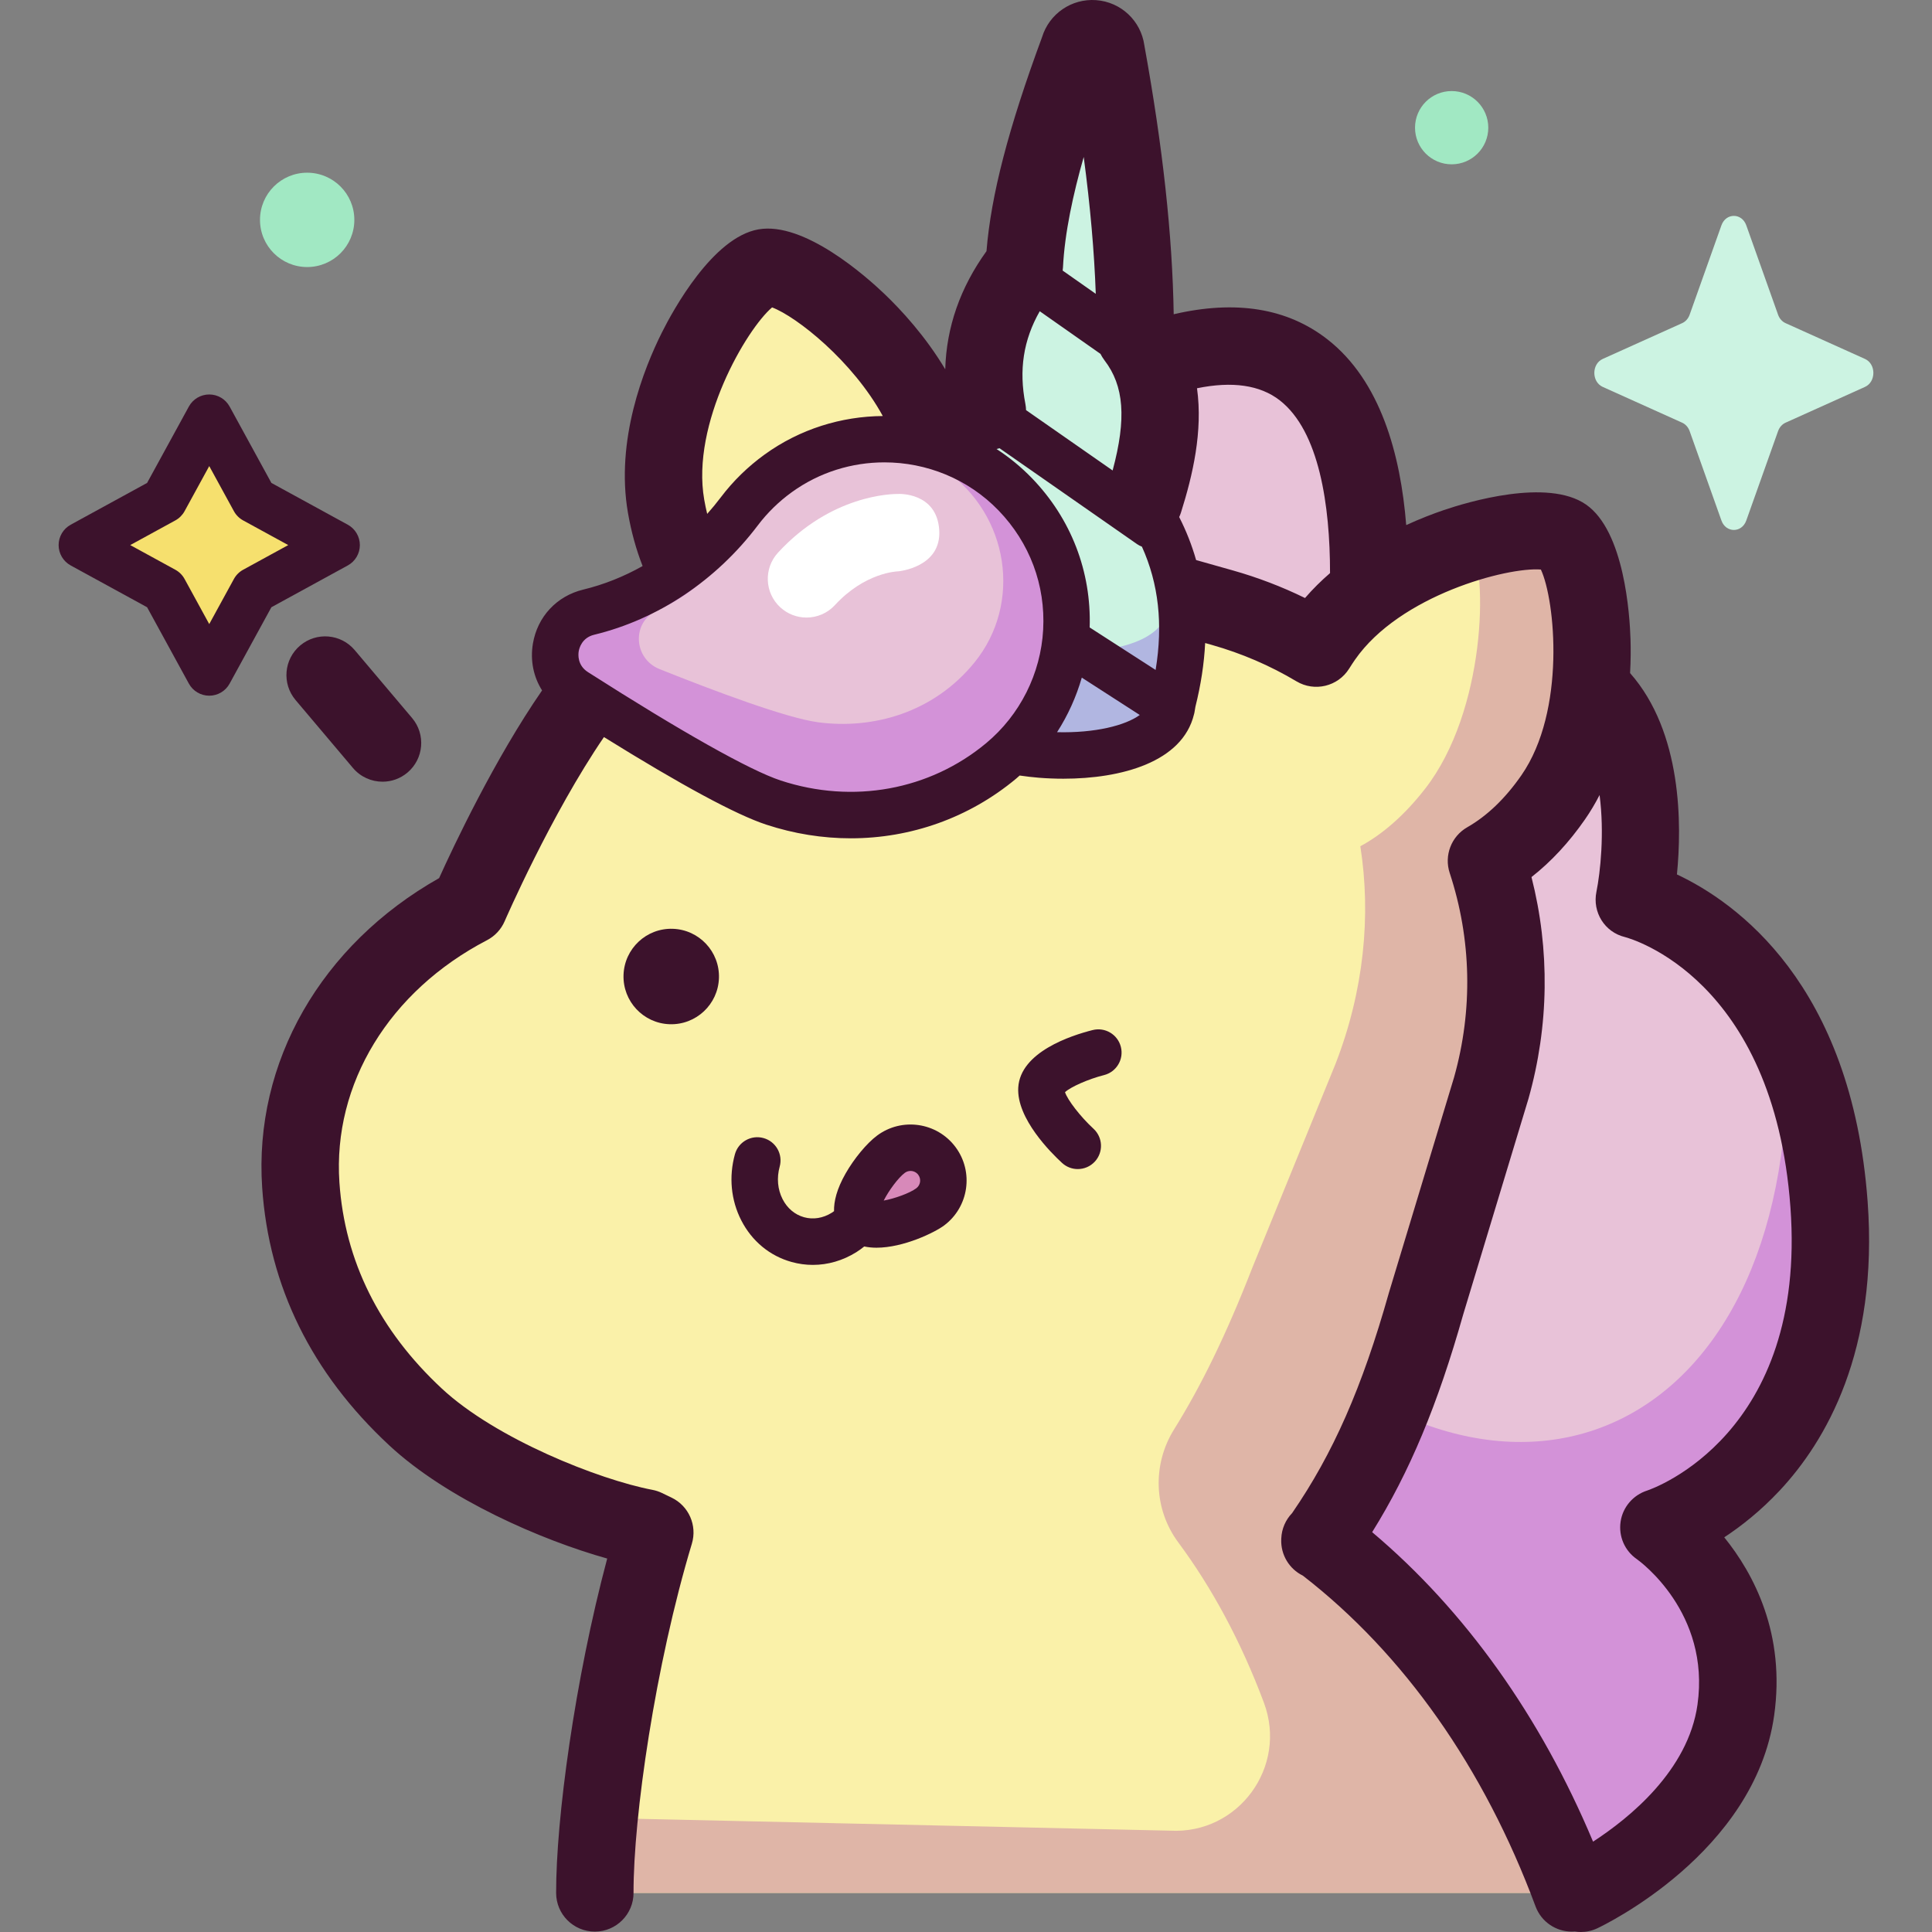
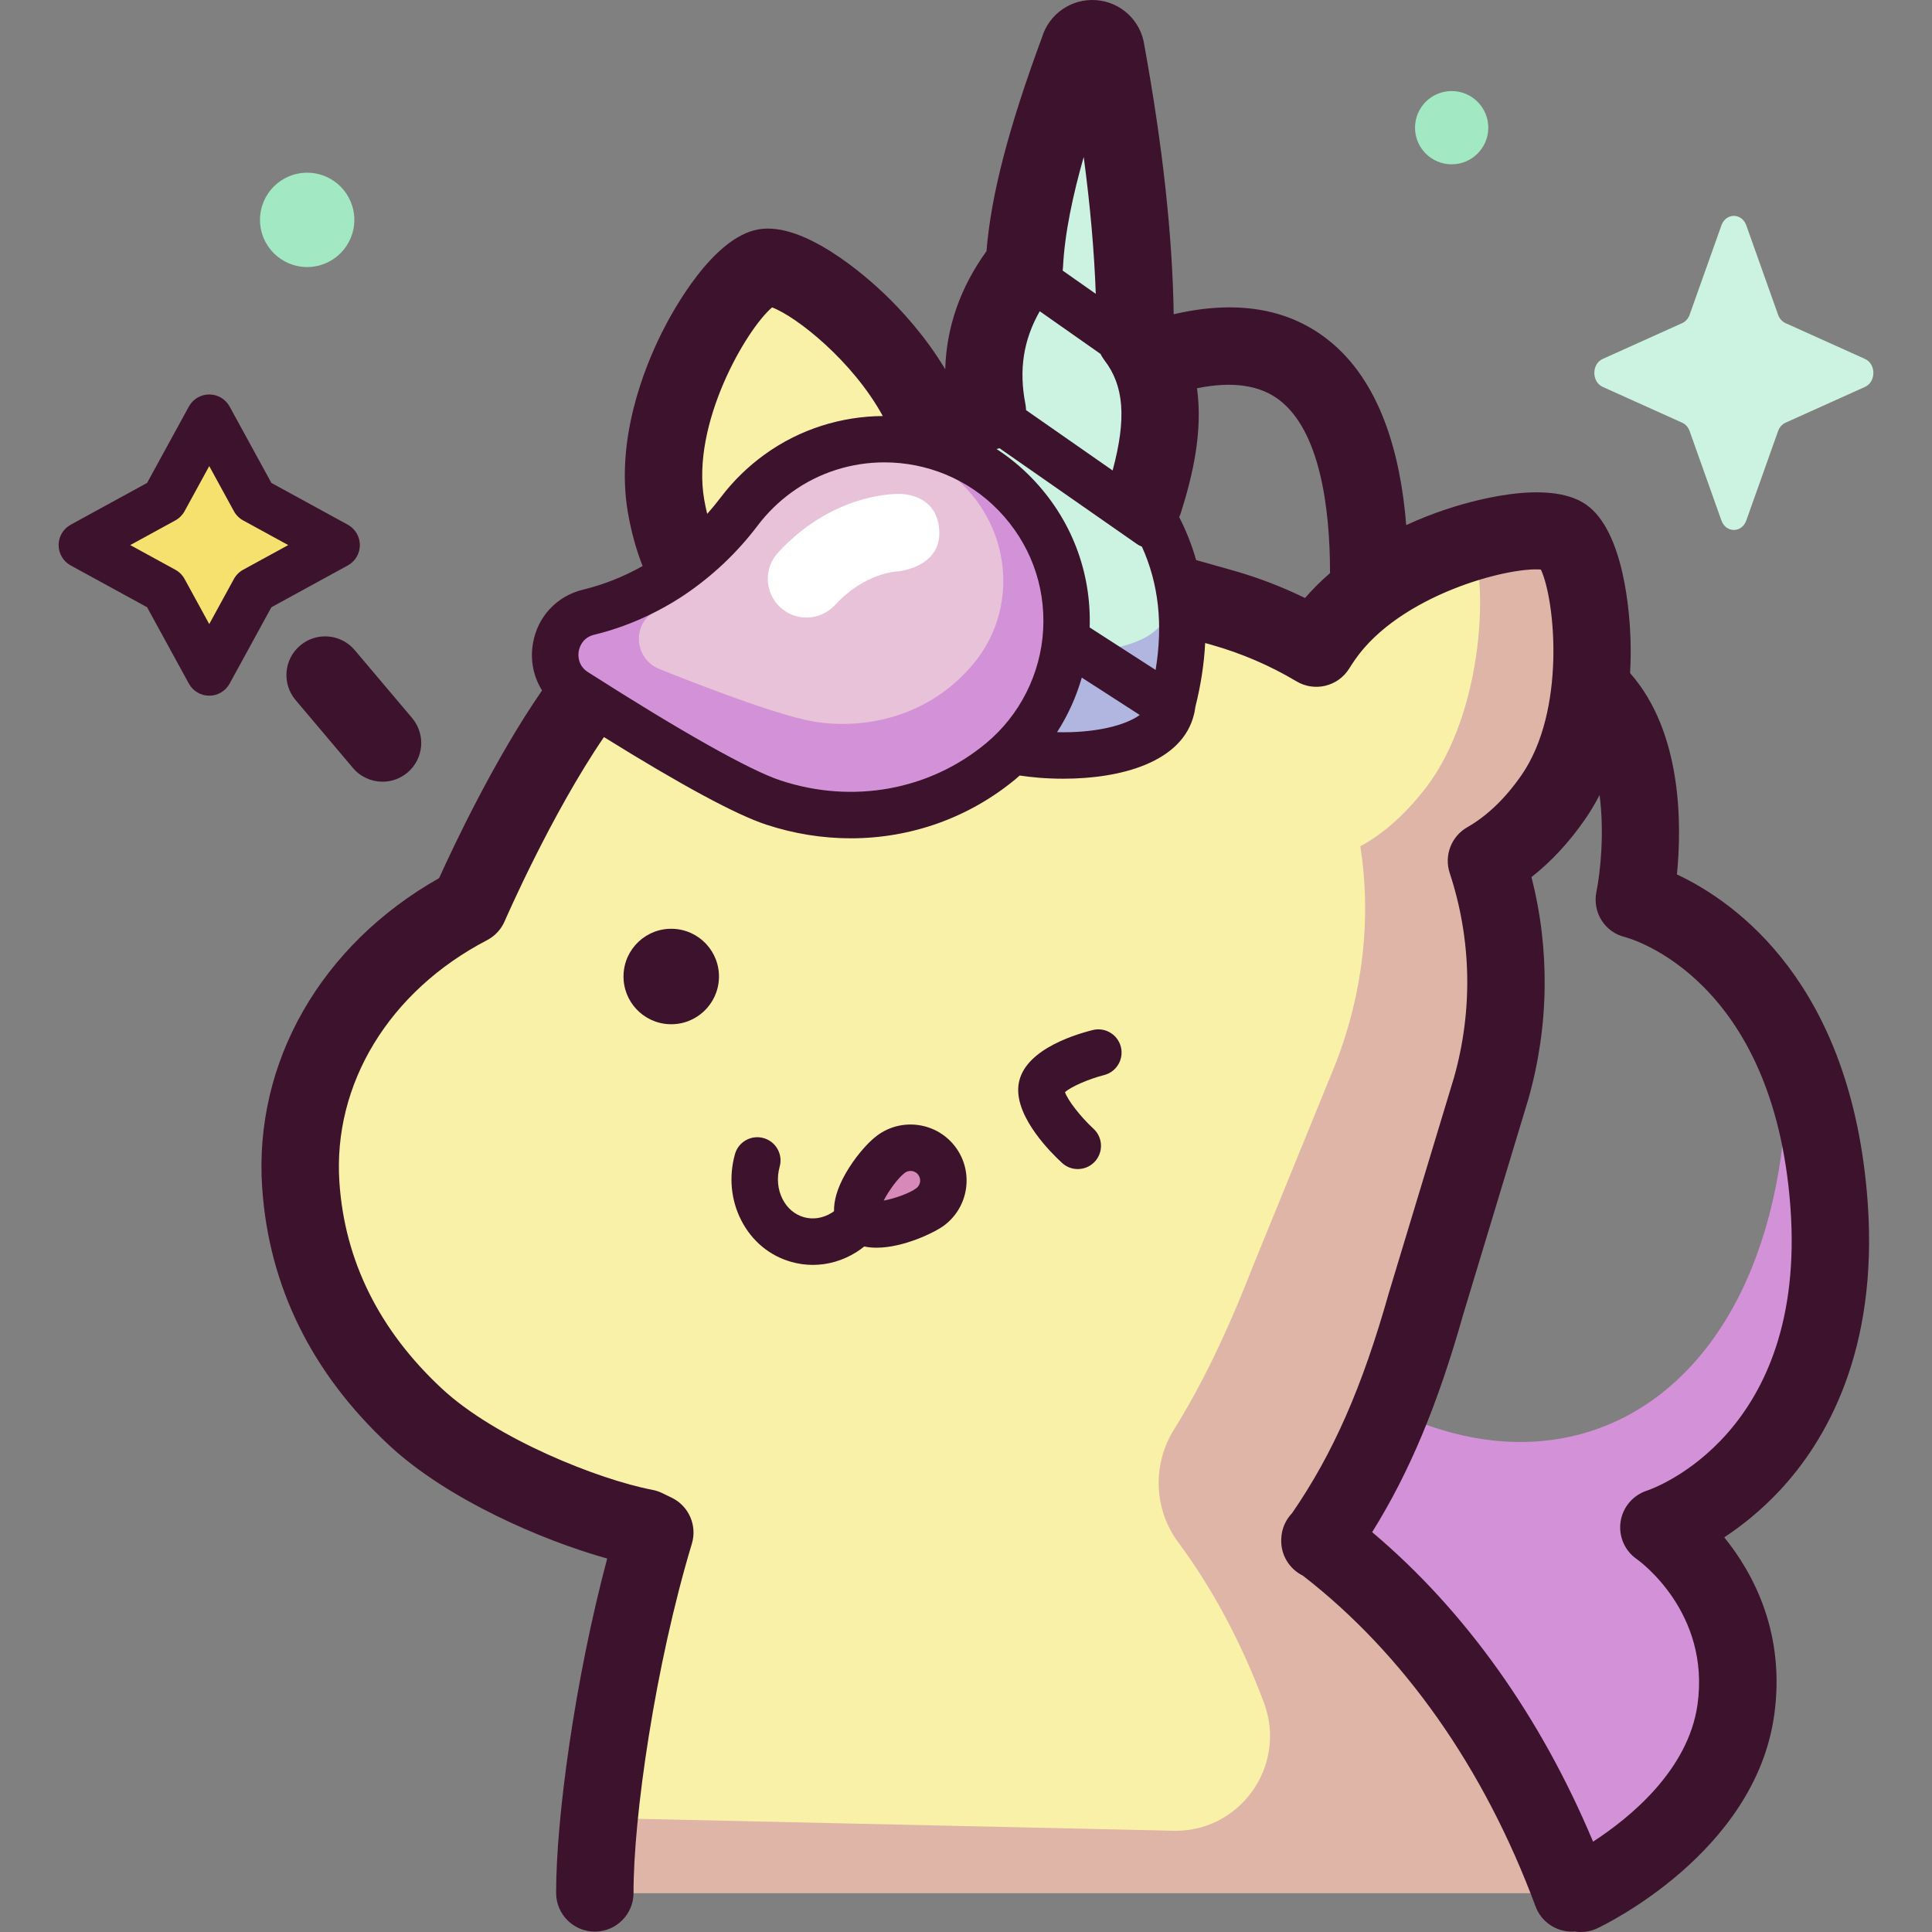
<svg xmlns="http://www.w3.org/2000/svg" id="Capa_1" enable-background="new 0 0 512 512" height="512" viewBox="0 0 512 512" width="512">
  <rect x="0" y="0" width="512" height="512" fill="#808080" stroke="none" />
  <g>
    <g>
-       <path d="m418.932 501.74s36.639-17.191 41.074-48.53c4.435-31.338-20.356-48.432-20.356-48.432s50.168-16.059 45.06-85.606c-5.107-69.547-51.592-80.79-51.592-80.79s18.978-92.574-73.071-54.475c0 0 23.173-124.705-65.359-84.05l-23.893 223.053z" fill="#e8c2d8" />
      <path d="m437.867 404.497s54.088-15.583 49.675-88.405c-.794-13.096-10.881-31.779-14.053-41.271 3.746 103.962-72.253 140.032-138.59 74.099-3.56-3.538-19.985 31.097-24.715 29.688l103.959 126.75s39.586-17.092 44.827-49.744c5.24-32.654-21.103-51.117-21.103-51.117z" fill="#d392d8" />
      <path d="m416.545 501.639c-15.144-40.782-39.048-72.655-66.747-93.524l-.01.239c11.222-15.902 19.973-34.003 28.123-62.856l17.273-57.109c5.802-20.544 4.954-41.393-1.259-60.25 6.313-3.605 12.36-9.162 17.69-16.842 16.232-23.389 10.124-64.113 2.841-69.167-7.283-5.055-47.57 3.472-63.802 26.86-.641.924-1.239 1.847-1.816 2.768-7.623-4.551-15.959-8.192-24.91-10.72l-61.283-17.309c-4.577-1.293-9.072-2.186-13.477-2.738.964-5.808.932-12.312-.306-19.424-4.833-27.755-37.45-52.183-46.092-50.678-8.643 1.505-31.082 35.52-26.249 63.275 1.599 9.183 4.75 16.736 8.964 22.62-14.249 9.188-25.184 20.562-31.688 29.596-15.697 21.8-29.471 53.682-29.471 53.682-30.295 15.77-46.616 44.447-44.613 73.964 1.653 24.355 12.666 44.98 30.411 61.486 15.597 14.507 44.249 26.22 60.857 29.389l2.55 1.229c-9.719 32.267-15.939 73.863-15.893 95.508" fill="#faf1a9" />
      <path d="m350.684 408.194c11.168-15.863 19.889-33.939 28.011-62.695l17.273-57.109c5.803-20.544 4.954-41.393-1.259-60.25 6.313-3.604 12.361-9.162 17.69-16.842 16.232-23.388 10.124-64.113 2.841-69.167-3.36-2.331-13.747-1.766-25.552 1.809 4.747 7.965 3.99 44.48-11.986 65.045-5.513 7.098-11.368 12.13-17.199 15.282 2.888 18.34.956 38.333-6.597 57.72l-21.97 53.837c-7.048 18.091-13.719 31.626-20.797 42.981-5.793 9.294-5.411 21.149 1.114 29.944 8.923 12.026 16.628 26.266 22.696 42.483 6.355 16.983-6.76 34.917-24.866 33.911l-150.37-3.349c-1.094 9.599-1.308 13.179-1.294 19.847h258.909c-15.124-40.734-38.989-72.577-66.644-93.447z" fill="#dfb5a7" />
      <path d="m310.508 187.607c.097-.45.175-.907.209-1.382 4.431-17.356 3.583-33.76-4.97-48.773 5.352-19.306 4.649-35.763-4.913-48.215.099-23.054-2.769-48.523-7.713-75.682-.416-4.085-6.204-4.507-7.209-.526-7.724 20.87-13.636 40.631-14.454 57.276-8.862 11.135-12.693 23.86-9.778 38.747-7.919 11.569-12.009 24.805-10.221 40.5-10.177 11.612-9.134 25.26-9.163 31.571 1.168 21.553 63.905 26.434 68.212 6.484z" fill="#ccf3e2" />
      <path d="m310.508 187.607c.097-.45.175-.907.209-1.382 3.147-12.326 3.612-24.168.565-35.376-.35 3.315-.957 6.672-1.821 10.073-.027.406-.092.797-.174 1.181-3.635 17.033-58.762 12.398-59.945-6.046-.004-1.042-.045-2.32-.045-3.772-7.852 10.951-6.974 23.016-7.001 28.838 1.168 21.553 63.905 26.434 68.212 6.484z" fill="#b1b6e1" />
      <path d="m156.007 162.235c16.058-3.891 29.958-13.55 39.924-26.729 2.831-3.743 6.27-7.147 10.306-10.065 19.28-13.937 46.277-11.559 62.806 5.551 19.714 20.407 17.656 52.842-3.746 70.667-18.427 15.347-41.408 17.251-60.323 11.03-11.019-3.624-34.658-18.008-52.473-29.384-8.623-5.506-6.439-18.661 3.506-21.07z" fill="#e8c2d8" />
      <path d="m269.043 130.992c-16.529-17.109-43.526-19.488-62.806-5.551-4.037 2.918-7.476 6.321-10.306 10.065-9.965 13.178-23.866 22.838-39.924 26.729-9.944 2.41-12.129 15.564-3.505 21.071 17.815 11.377 41.453 25.76 52.473 29.384 18.915 6.221 41.896 4.317 60.323-11.031 21.401-17.825 23.459-50.26 3.745-70.667zm-10.778 44.545c-10.882 13.415-27.041 17.815-41.509 15.866-8.429-1.135-27.503-8.299-41.959-14.082-6.997-2.8-7.408-12.498-.654-15.537 10.906-4.906 19.404-13.654 24.556-24.398 1.464-3.052 3.414-5.942 5.864-8.563 11.704-12.519 31.38-14.387 45.775-4.333 17.171 11.991 20.567 35.466 7.927 51.047z" fill="#d392d8" />
      <path d="m246.509 319.835c-3.853 2.873-15.816 6.935-18.689 3.083-2.873-3.853 4.431-14.161 8.284-17.034s9.305-2.079 12.178 1.773c2.874 3.852 2.08 9.304-1.773 12.178z" fill="#d789b9" />
      <path d="m55.45 110.691 11.937 21.825 21.824 11.936-21.824 11.936-11.937 21.825-11.936-21.825-21.825-11.936 21.825-11.936z" fill="#f6e06e" />
      <path d="m462.785 59.72 8.426 23.691c.361 1.014 1.075 1.818 1.976 2.224l21.048 9.483c2.974 1.34 2.974 6.078 0 7.417l-21.048 9.483c-.901.406-1.615 1.21-1.976 2.224l-8.426 23.691c-1.19 3.347-5.4 3.347-6.59 0l-8.426-23.691c-.361-1.014-1.075-1.818-1.976-2.224l-21.048-9.483c-2.974-1.34-2.974-6.078 0-7.417l21.048-9.483c.901-.406 1.615-1.21 1.976-2.224l8.426-23.691c1.19-3.347 5.4-3.347 6.59 0z" fill="#ccf3e2" />
      <g fill="#a1e8c3">
        <circle cx="81.402" cy="58.268" r="12.501" />
        <path d="m394.413 33.838c0 5.362-4.347 9.709-9.709 9.709s-9.709-4.347-9.709-9.709 4.347-9.709 9.709-9.709c5.362.001 9.709 4.347 9.709 9.709z" />
      </g>
    </g>
    <g>
      <path d="m471.582 395.068c12.262-13.091 26.268-37.016 23.358-76.646-4.243-57.767-34.992-79.386-50.536-86.687 1.29-13.026 1.465-37.634-12.415-53.359.185-3.347.191-6.354.117-8.842-.197-6.62-1.63-28.77-11.801-35.83-10.174-7.06-31.423-.652-37.694 1.479-2.787.948-6.216 2.255-9.951 3.972-1.483-18.665-6.783-38.24-20.89-49.234-10.609-8.268-24.263-10.467-40.727-6.643-.339-20.954-2.887-44.346-7.781-71.286-.905-6.484-6.198-11.475-12.777-11.956-6.513-.469-12.426 3.608-14.324 9.79-8.916 24.142-13.524 41.854-14.732 56.737-6.978 9.68-10.621 20.163-10.931 31.304-5.263-8.81-11.681-15.743-16.172-20.03-4.751-4.533-21.188-19.168-33.316-17.051-12.121 2.111-22.651 21.436-25.59 27.309-4.803 9.596-12.358 28.57-9.004 47.832.875 5.023 2.176 9.724 3.881 14.082-4.971 2.8-10.261 4.918-15.739 6.245-7.035 1.704-12.145 7.197-13.335 14.336-.743 4.453.165 8.796 2.433 12.381-12.576 18.189-23.448 41.255-27.288 49.743-31.254 17.661-49.144 48.776-46.889 82.009 1.779 26.202 13.103 49.182 33.66 68.302 15.421 14.343 40.503 25.178 57.777 30.007-8.58 32.142-13.577 69.057-13.535 88.631.012 5.657 4.602 10.235 10.257 10.235h.022c5.664-.012 10.247-4.614 10.235-10.279-.043-20.115 5.727-60.224 15.458-92.527 1.455-4.834-.821-10.008-5.37-12.199l-2.55-1.229c-.803-.387-1.653-.667-2.529-.834-14.215-2.712-41.514-13.544-55.793-26.824-16.611-15.45-25.75-33.844-27.163-54.67-1.772-26.101 13.216-50.689 39.114-64.171 2.092-1.089 3.744-2.865 4.68-5.03.127-.294 12.288-28.287 26.311-48.799 20.563 12.773 35.016 20.576 43.002 23.202 7.399 2.434 14.959 3.626 22.418 3.626 15.891 0 31.325-5.413 43.765-15.774.336-.279.654-.576.983-.863 1.712.244 3.417.453 5.09.586 2.116.168 4.293.258 6.491.258 15.307 0 31.567-4.367 34.624-17.068.017-.061.031-.122.046-.182.016-.072.038-.14.054-.212.007-.032.009-.064.016-.096.022-.109.04-.218.056-.329.078-.408.158-.815.202-1.197 1.451-5.799 2.309-11.427 2.579-16.873l1.763.498c7.893 2.23 15.443 5.479 22.44 9.656 4.789 2.859 10.984 1.369 13.948-3.357.585-.932 1.078-1.685 1.555-2.37 11.853-17.079 40.34-24.617 49.262-23.902 3.802 8.112 6.697 37.435-5.155 54.512-4.263 6.143-9.091 10.78-14.35 13.783-4.235 2.419-6.181 7.484-4.656 12.117 5.786 17.561 6.184 36.288 1.155 54.164l-17.245 57.017c-.019.06-.036.121-.053.181-7.045 24.939-14.751 42.497-25.624 58.284-1.713 1.776-2.759 4.144-2.866 6.692l-.01.239c-.172 4.103 2.114 7.867 5.729 9.638 26.742 20.707 48.039 50.966 61.66 87.647 1.536 4.134 5.452 6.689 9.617 6.689.264 0 .53-.014.796-.035.526.083 1.059.136 1.597.136 1.458 0 2.942-.313 4.35-.974 1.701-.798 41.72-19.966 46.872-56.379 3.062-21.637-5.382-37.55-13.22-47.241 4.497-2.953 9.608-6.973 14.638-12.341zm-189.952-323.528c.024-.197.047-.395.059-.593.003-.047.012-.091.014-.138.446-9.068 2.676-19.339 5.492-29.21 1.734 12.999 2.792 25.027 3.195 36.267l-8.777-6.16c.008-.055.01-.111.017-.166zm-6.088 10.942 16.097 11.298c.019.039.043.076.063.115.082.16.169.315.259.471.078.134.156.268.24.4.102.159.211.313.322.466.06.083.111.17.174.252 5.182 6.747 5.869 15.416 2.16 29.196l-22.939-15.992c-.019-.532-.068-1.068-.173-1.607-1.765-9.013-.552-16.973 3.797-24.599zm-70.931-1.017c6.476 2.431 21.37 14.205 29.338 28.786-10.961.083-21.948 3.429-31.318 10.203-4.44 3.21-8.346 7.026-11.609 11.34-1.149 1.519-2.354 2.982-3.608 4.388-.299-1.223-.563-2.48-.789-3.775-3.509-20.144 11.2-45.181 17.986-50.942zm56.747 115.466c-14.997 12.49-35.354 16.197-54.462 9.913-8.113-2.668-26.255-12.87-51.082-28.725-2.826-1.804-2.591-4.669-2.452-5.504.139-.833.844-3.612 4.094-4.399 16.94-4.104 32.346-14.403 43.383-28.998 2.524-3.339 5.553-6.296 9.002-8.789 7.338-5.305 15.956-7.898 24.539-7.898 11.086 0 22.115 4.33 30.236 12.738 8.27 8.56 12.472 19.779 11.832 31.589-.63 11.649-6.13 22.61-15.09 30.073zm18.777-2.894c2.873-4.468 5.077-9.345 6.55-14.461l15.364 9.902c-3.845 2.791-11.826 4.811-21.914 4.559zm26.116-16.494-17.476-11.263c.473-14.807-4.923-28.816-15.306-39.564-2.868-2.969-6.019-5.542-9.372-7.718.264-.067.531-.127.786-.211l36.486 25.436c.398.277.821.483 1.253.655 4.427 9.782 5.623 20.558 3.629 32.665zm39.594-19.062c-6.128-2.999-12.532-5.449-19.131-7.313l-9.733-2.748c-1.119-3.928-2.613-7.729-4.484-11.395.181-.393.346-.797.48-1.22 3.102-9.847 5.829-21.457 4.244-32.912 9.359-1.912 16.708-.859 21.927 3.202 10.48 8.156 13.328 27.869 13.325 45.786-2.321 2.005-4.556 4.197-6.628 6.6zm90.678 236.529c-3.724 1.192-6.475 4.379-7.048 8.248-.572 3.868 1.077 7.706 4.296 9.926.799.568 19.533 14.176 16.078 38.59-2.465 17.421-18.055 30.04-27.673 36.282-13.934-33.222-33.938-61.281-58.541-82.019 9.959-15.975 17.376-33.805 24.119-57.658l17.247-57.02c.019-.06.036-.121.054-.182 5.458-19.325 5.714-39.478.802-58.742 5.205-4.077 9.955-9.195 14.185-15.29 1.449-2.088 2.727-4.249 3.859-6.453 1.319 10.049.208 20.461-.832 25.63-1.11 5.412 2.176 10.708 7.546 12.007 1.608.421 39.416 11.001 43.866 71.594 4.416 60.134-36.291 74.526-37.958 75.087z" fill="#3c122c" />
      <path d="m213.726 163.658c-2.483 0-4.973-.896-6.945-2.711-4.167-3.837-4.435-10.326-.599-14.493 14.127-15.344 30.157-15.572 31.937-15.553 0 0 10.095-.503 10.785 9.5s-10.878 11.012-10.878 11.012c-.357.008-8.812.311-16.751 8.934-2.022 2.198-4.782 3.311-7.549 3.311z" fill="#fff" />
      <g fill="#3c122c">
        <ellipse cx="178.032" cy="258.75" rx="12.656" ry="12.656" transform="matrix(.033 -.999 .999 .033 -86.481 428.1)" />
        <path d="m285.62 309.815c-1.485 0-2.973-.534-4.153-1.616-2.849-2.611-12.105-11.768-11.62-19.983.555-9.423 13.981-13.798 19.728-15.242 3.287-.829 6.639 1.172 7.468 4.469.827 3.294-1.17 6.635-4.462 7.466-4.156 1.055-8.836 3.13-10.341 4.525.647 2.028 4.061 6.483 7.549 9.695 2.498 2.3 2.663 6.192.366 8.693-1.214 1.322-2.872 1.993-4.535 1.993z" />
        <path d="m253.216 303.977c-4.898-6.566-14.223-7.924-20.79-3.027-2.716 2.025-6.065 6.059-8.332 10.036-2.35 4.121-3.128 7.404-3.067 9.99-.202.146-.403.294-.615.426-2.302 1.433-4.905 1.852-7.333 1.177-2.428-.673-4.446-2.372-5.681-4.784-1.323-2.585-1.598-5.647-.773-8.621.908-3.275-1.012-6.667-4.287-7.574-3.28-.91-6.667 1.012-7.575 4.287-1.651 5.957-1.055 12.178 1.68 17.518 2.823 5.514 7.563 9.433 13.349 11.036 1.858.515 3.747.77 5.63.77 3.977 0 7.926-1.137 11.495-3.359.742-.462 1.439-.979 2.117-1.52 1.036.214 2.115.325 3.225.325 7.207 0 15.454-4.041 17.931-5.887 6.565-4.899 7.923-14.226 3.026-20.793zm-10.385 10.924c-1.77 1.32-5.782 2.747-8.639 3.264 1.31-2.591 3.822-6.029 5.592-7.349.457-.341.991-.504 1.52-.504.777 0 1.546.354 2.044 1.023.841 1.127.608 2.726-.517 3.566z" />
        <path d="m55.451 184.367c-2.25 0-4.32-1.227-5.399-3.201l-11.072-20.243-20.243-11.072c-1.974-1.079-3.201-3.15-3.201-5.399 0-2.25 1.227-4.32 3.201-5.399l20.243-11.071 11.072-20.243c1.079-1.974 3.149-3.201 5.399-3.201 2.25 0 4.32 1.228 5.4 3.201l11.07 20.243 20.243 11.071c1.974 1.079 3.201 3.15 3.201 5.399 0 2.25-1.227 4.32-3.201 5.399l-20.243 11.072-11.07 20.243c-1.08 1.973-3.151 3.201-5.4 3.201zm-20.937-39.915 11.953 6.537c1.033.565 1.882 1.414 2.446 2.447l6.538 11.952 6.536-11.952c.565-1.033 1.414-1.882 2.447-2.447l11.953-6.537-11.953-6.537c-1.033-.565-1.882-1.414-2.447-2.447l-6.536-11.952-6.538 11.952c-.564 1.033-1.413 1.882-2.446 2.447z" />
        <path d="m101.377 207.158c-2.916 0-5.812-1.236-7.84-3.637l-15.207-18c-3.656-4.327-3.111-10.799 1.216-14.454 4.326-3.658 10.799-3.112 14.454 1.215l15.207 18c3.656 4.327 3.111 10.799-1.216 14.454-1.925 1.627-4.276 2.422-6.614 2.422z" />
      </g>
    </g>
  </g>
</svg>